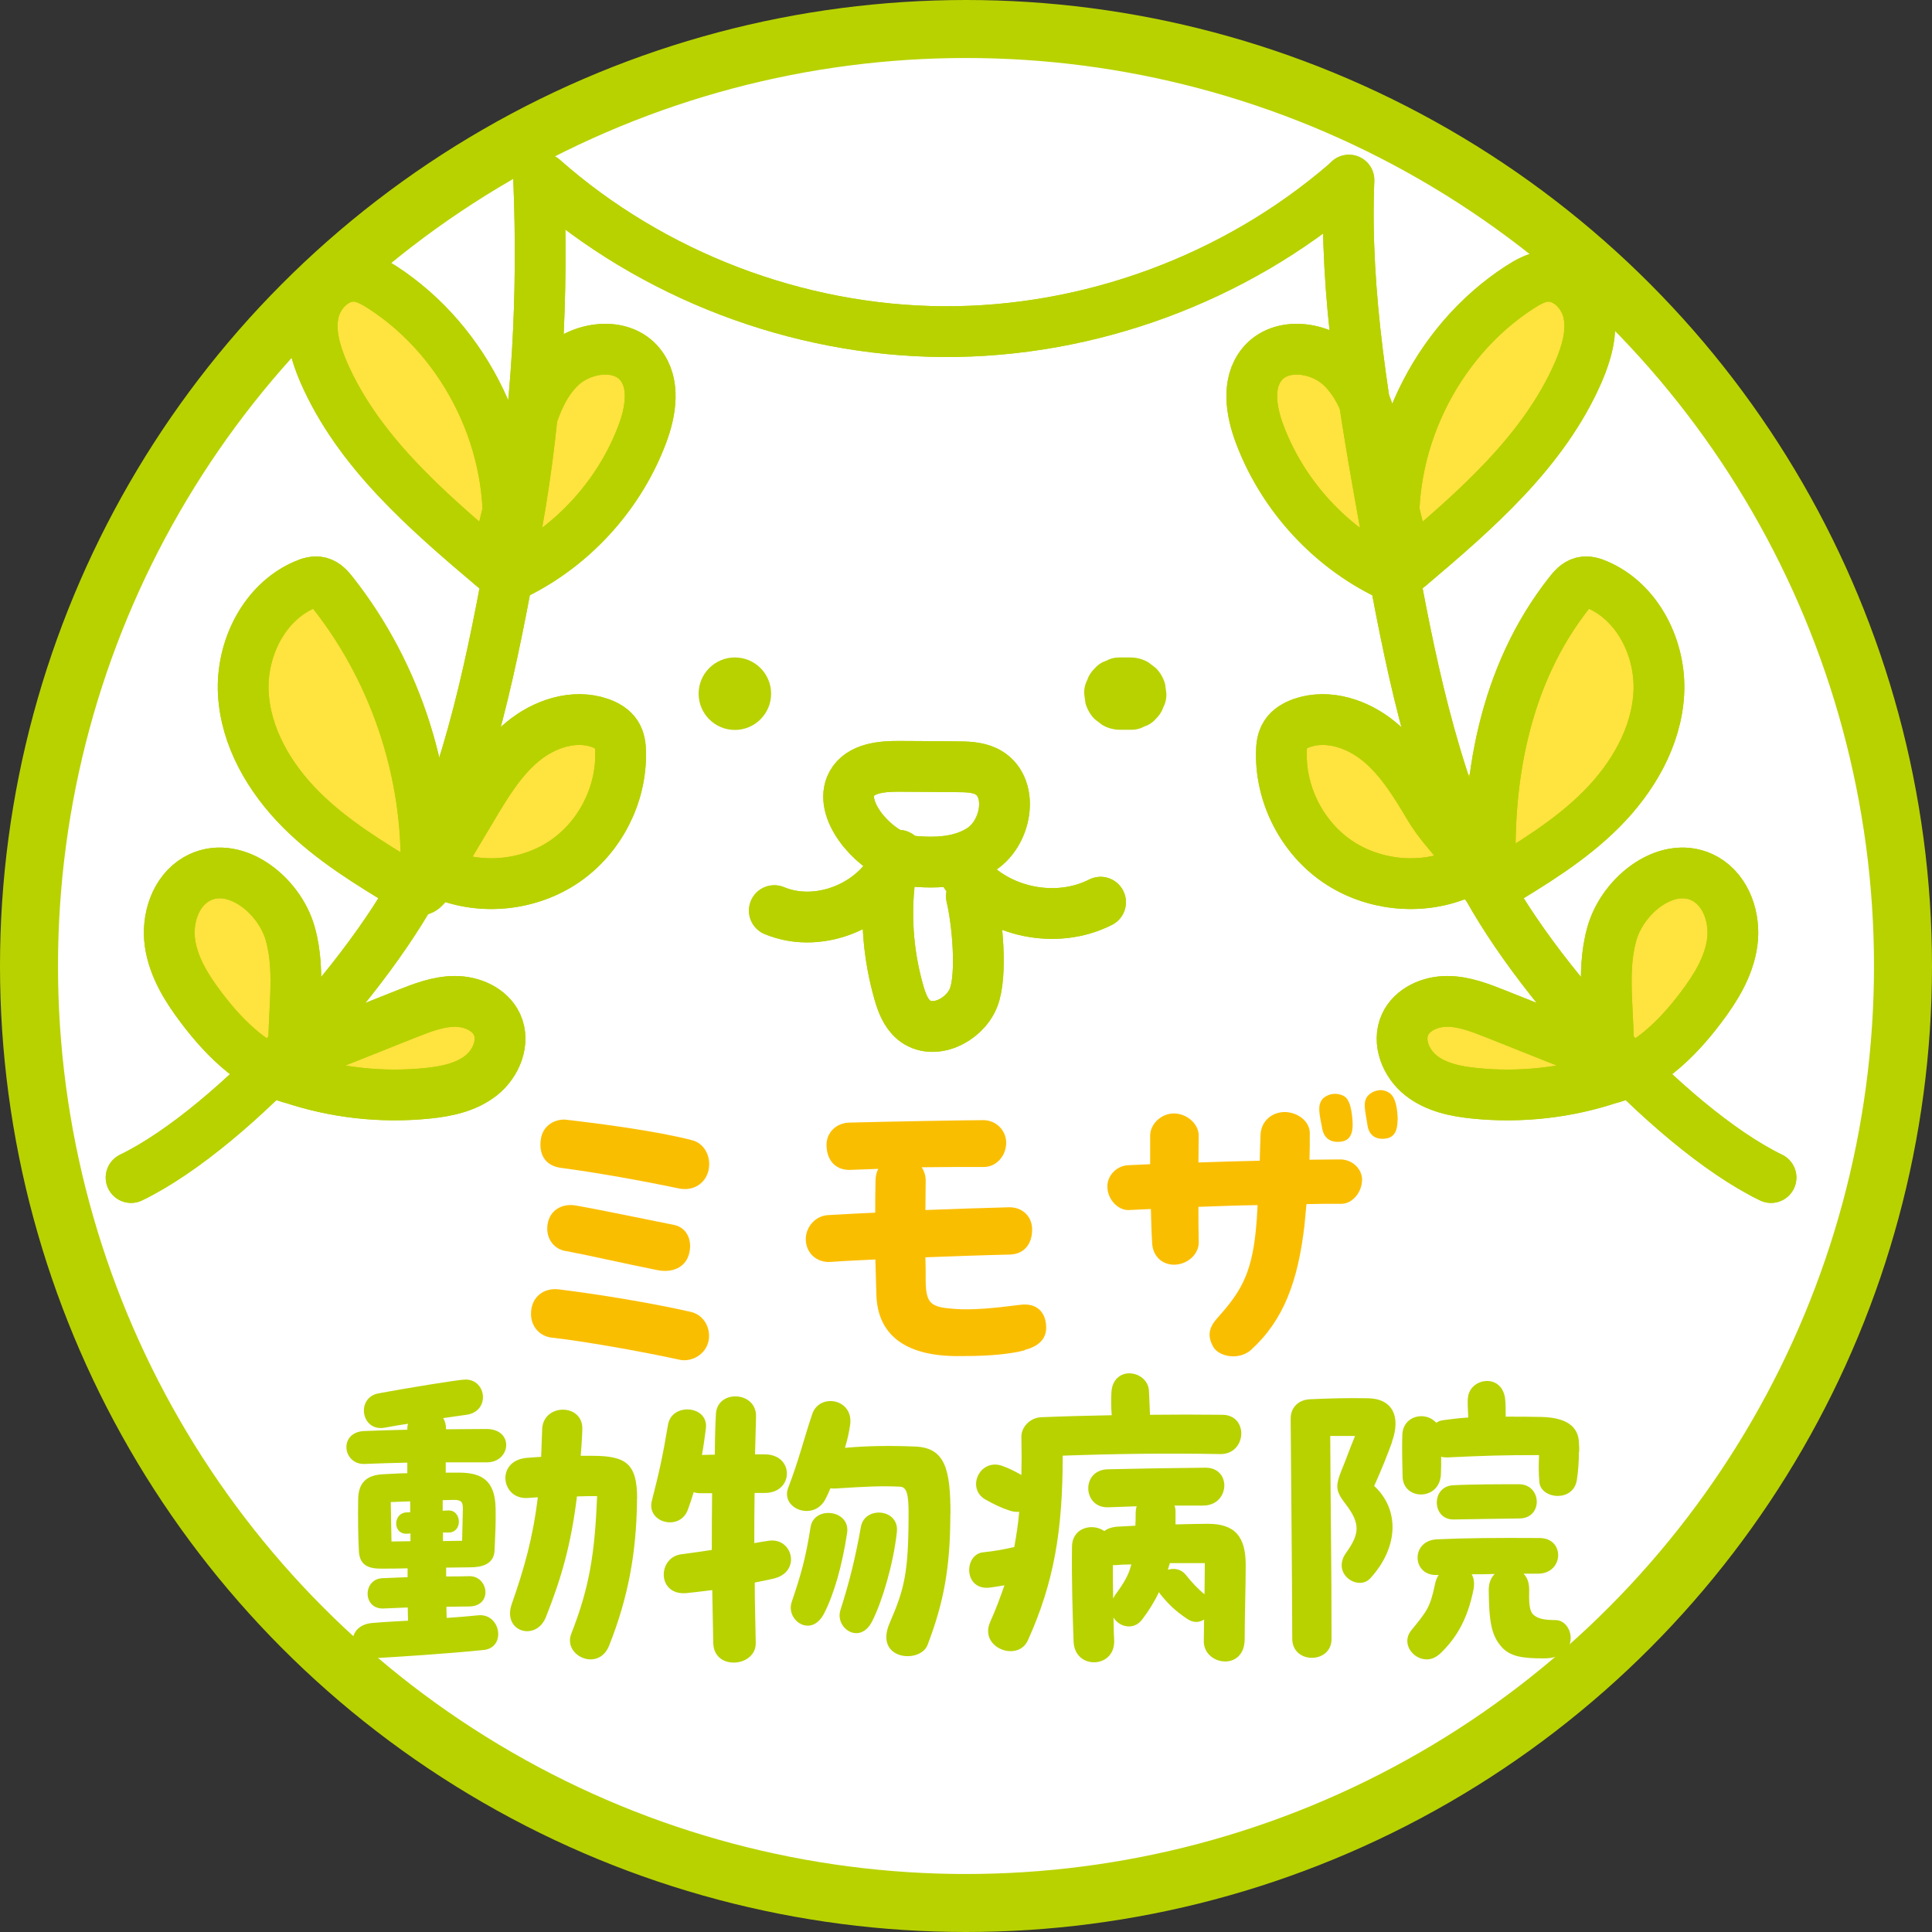
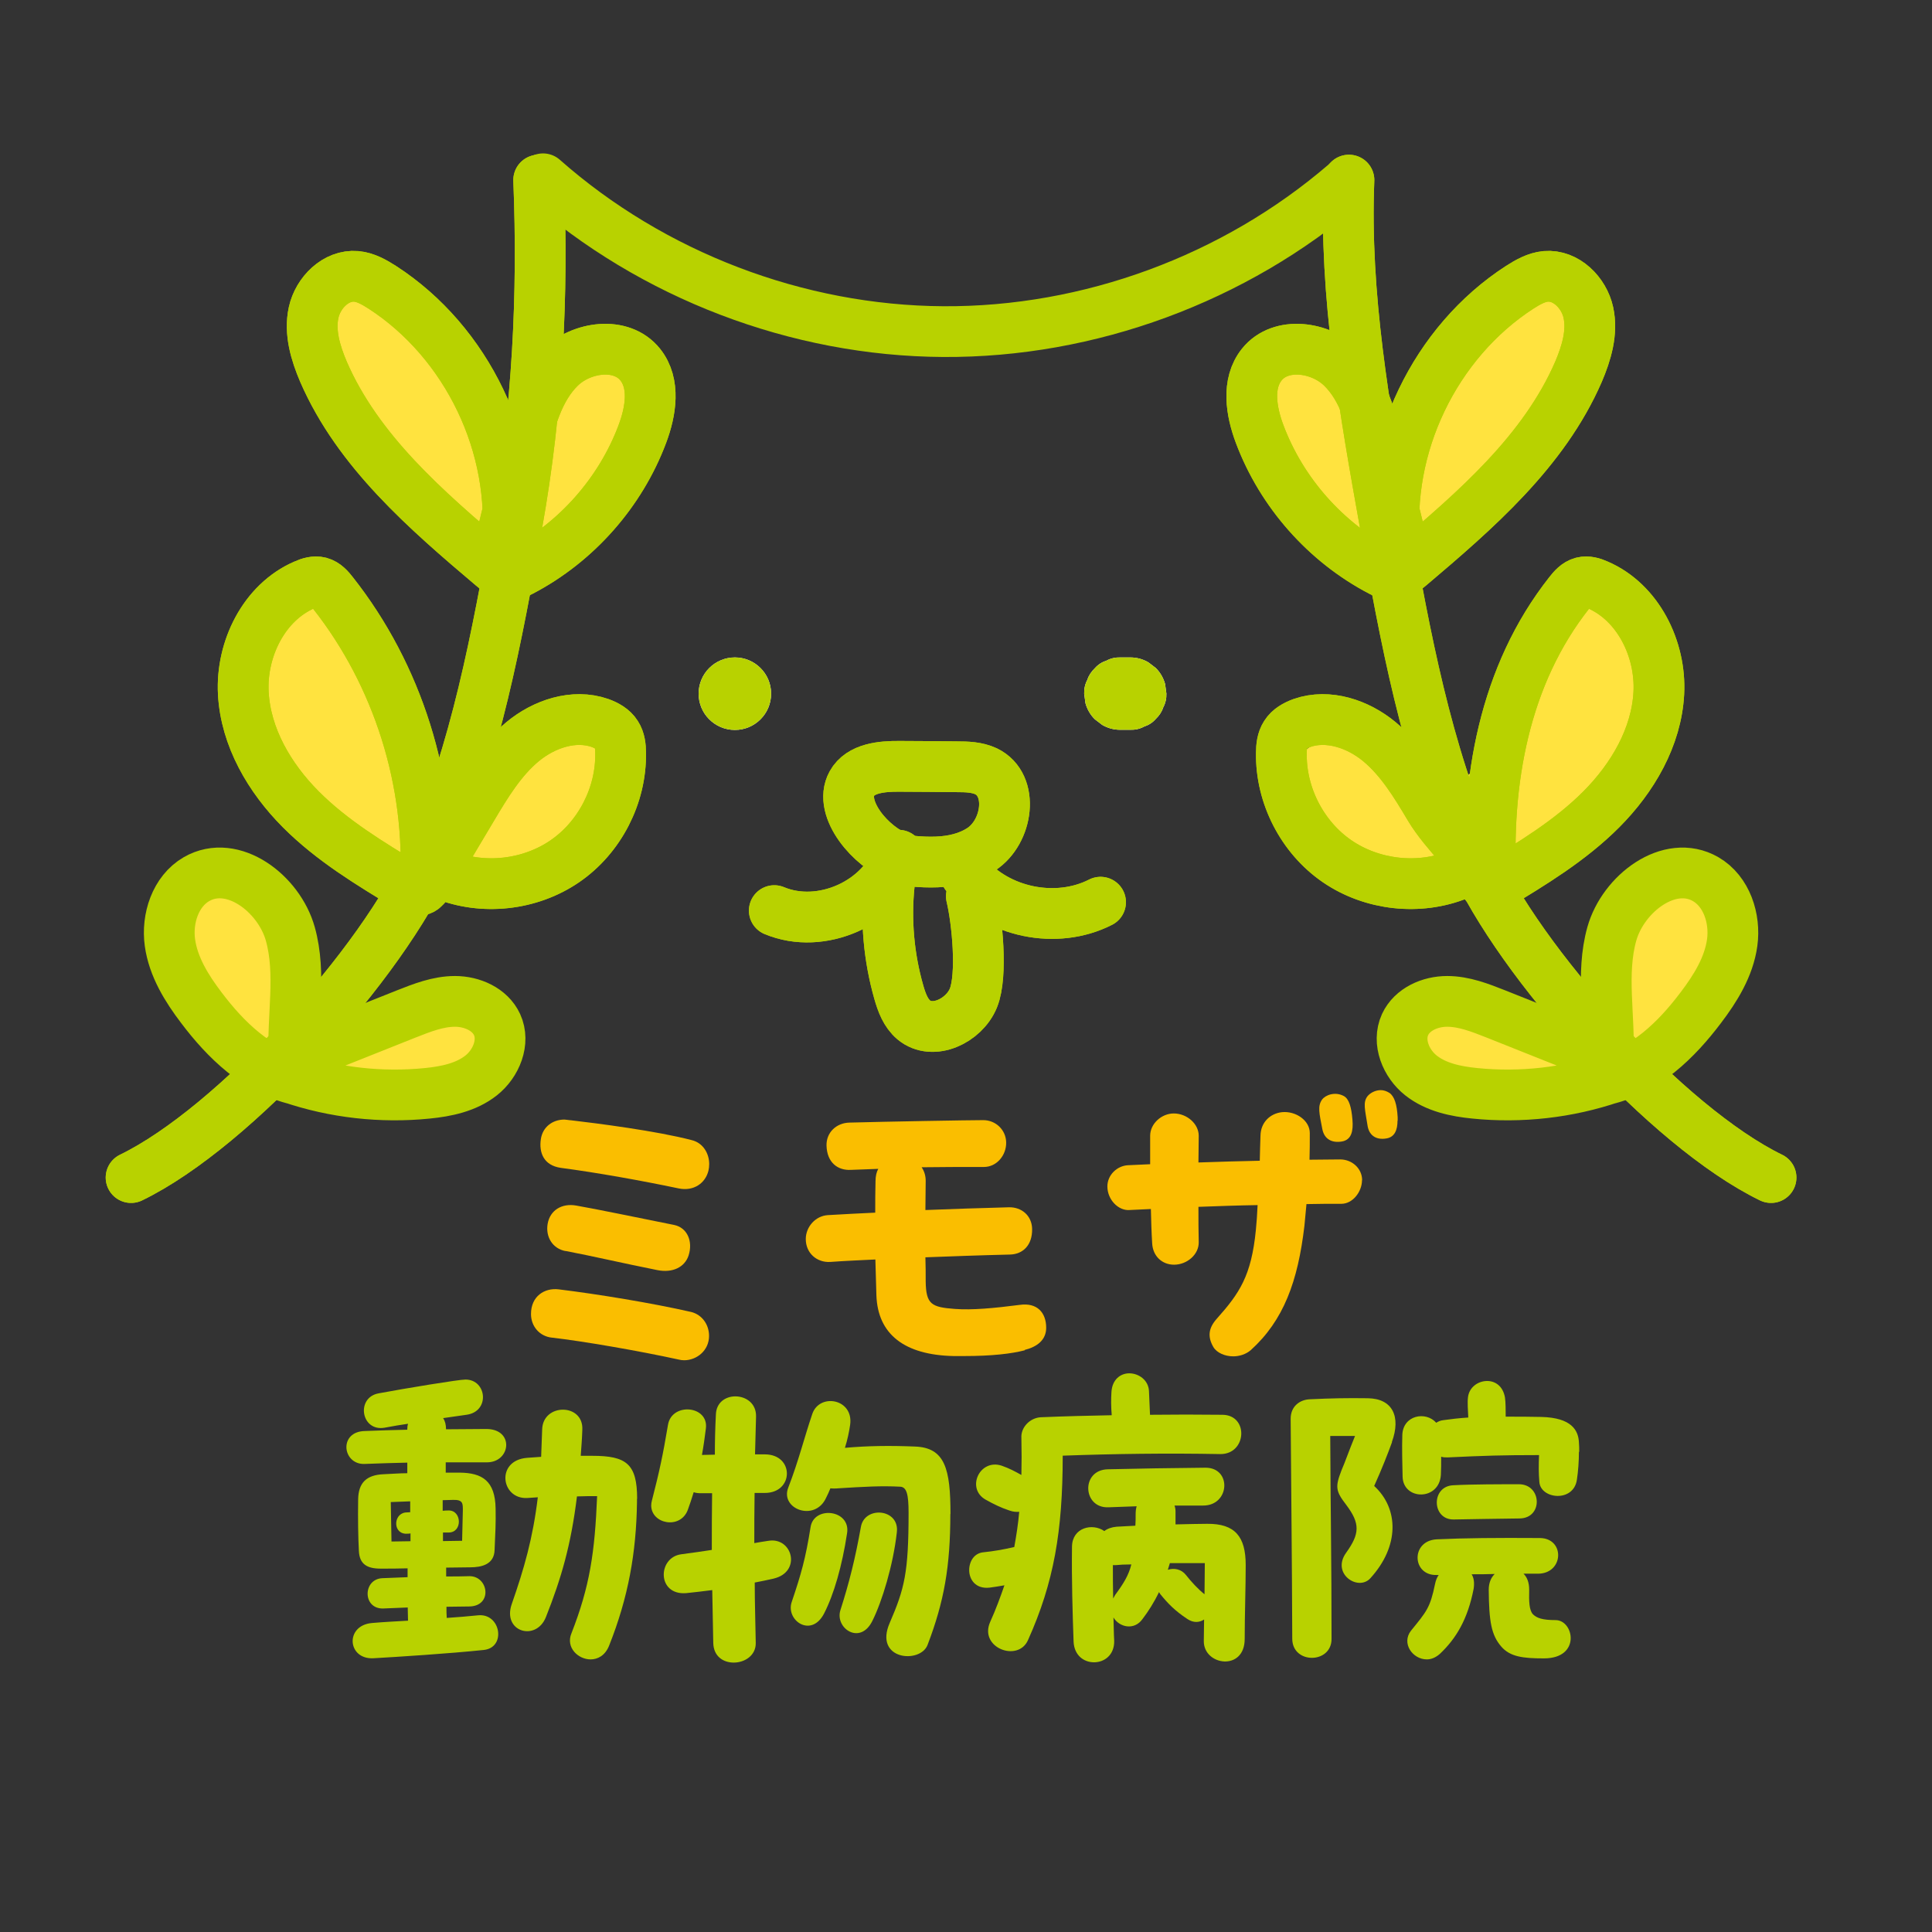
<svg xmlns="http://www.w3.org/2000/svg" id="_レイヤー_2" viewBox="0 0 133.24 133.24">
  <rect x="0" y="0" width="133.24" height="133.24" fill="#333333" stroke="none" />
  <defs>
    <style>.cls-1{fill:#b8d200;}.cls-1,.cls-2,.cls-3,.cls-4{stroke-width:0px;}.cls-2{fill:#ffe33f;}.cls-5{stroke-miterlimit:10;stroke-width:4px;}.cls-5,.cls-6{stroke:#b8d200;}.cls-5,.cls-3{fill:#fff;}.cls-6{fill:none;stroke-linecap:round;stroke-linejoin:round;stroke-width:3.5px;}.cls-3,.cls-4{fill-rule:evenodd;}.cls-4{fill:#fabe00;}</style>
  </defs>
  <g id="_レイヤー_4">
-     <circle class="cls-5" cx="66.62" cy="66.62" r="64.62" />
    <path class="cls-4" d="m38.06,92.25c-.85-.09-1.44-.78-1.44-1.63,0-1.23.94-1.82,1.91-1.7,2.69.33,6.42.94,9.14,1.56.75.19,1.23.87,1.23,1.65,0,1.01-.85,1.68-1.72,1.68-.14,0-.26-.02-.38-.05-2.79-.61-6.63-1.27-8.73-1.51Zm.61-11.71c-1.18-.17-1.51-1.06-1.37-1.98.12-.83.8-1.35,1.63-1.35.09,0,.35.05.45.05,1.79.21,5.88.73,8.33,1.37.78.19,1.2.92,1.2,1.65,0,.17-.02.31-.05.45-.21.87-1.02,1.44-2.05,1.23-2.57-.54-5.64-1.09-8.14-1.42Zm.33,5.74c-.9-.17-1.39-.99-1.23-1.89.17-.94.99-1.42,1.96-1.25,1.39.24,4.23.83,6.77,1.34.9.19,1.3,1.13.99,2.1-.26.8-1.09,1.23-2.17,1.01-2.5-.5-4.34-.94-6.33-1.32Z" />
    <path class="cls-4" d="m70.68,93.12c-.92.24-2.27.4-4.2.4h-.71c-3.38-.07-5.24-1.49-5.33-4.2l-.07-2.46c-.99.05-2.03.09-3.12.17-.92.05-1.68-.61-1.68-1.58,0-.83.66-1.6,1.53-1.65,1.16-.07,2.22-.12,3.26-.17,0-.75,0-1.49.02-2.17,0-.35.07-.64.19-.85l-1.89.07c-.9.05-1.65-.5-1.68-1.68-.02-.9.68-1.56,1.58-1.58,2.55-.07,8.26-.17,9.23-.17.85,0,1.56.66,1.58,1.53.02.9-.66,1.7-1.53,1.7-1.6,0-2.95,0-4.3.02.19.28.28.59.28.94,0,.64-.02,1.32-.02,2.01,1.89-.07,3.73-.14,5.76-.19.87-.02,1.58.57,1.6,1.49.02,1.13-.64,1.75-1.53,1.77-2.1.05-3.97.12-5.83.19.02.57.02,1.13.02,1.65.02,1.6.4,1.79,2.01,1.91,1.2.09,2.69-.05,4.48-.28,1.2-.17,1.82.54,1.82,1.58,0,.85-.64,1.32-1.49,1.53Z" />
    <path class="cls-4" d="m93.93,81.39c0,.8-.64,1.63-1.42,1.63-.83,0-1.61,0-2.41.02l-.14,1.49c-.45,3.85-1.44,6.54-3.71,8.59-.33.28-.78.42-1.2.42-.57,0-1.13-.24-1.37-.64-.42-.73-.33-1.32.24-1.96,1.56-1.75,2.38-2.95,2.69-6.11.05-.5.09-1.06.12-1.72-1.37.02-2.71.07-4.08.12,0,.9,0,1.68.02,2.43.02.85-.8,1.56-1.7,1.56-.83,0-1.46-.59-1.51-1.46-.05-.78-.07-1.58-.09-2.38l-1.49.07c-.75.05-1.51-.71-1.51-1.63,0-.78.66-1.42,1.42-1.46l1.53-.07v-1.96c0-.83.78-1.54,1.63-1.54.9,0,1.72.71,1.72,1.54,0,.66-.02,1.27-.02,1.84,1.42-.05,2.81-.09,4.23-.12.02-.57.02-1.13.05-1.75.02-.87.64-1.51,1.49-1.6.94-.09,1.91.57,1.91,1.44,0,.61,0,1.23-.02,1.84.68,0,1.39-.02,2.12-.02.8,0,1.51.61,1.51,1.44Zm-2.74-3.54c-.21-1.09-.33-1.56-.02-2.01.24-.33.9-.57,1.49-.26.38.19.54.78.61,1.63.07.8-.07,1.39-.71,1.51-.66.12-1.23-.12-1.37-.87Zm5.19-.57c0,.64-.19,1.13-.75,1.23-.78.14-1.23-.26-1.32-.9-.17-1.09-.33-1.58,0-2.01.17-.21.52-.42.92-.42.19,0,.4.07.59.19.35.24.52.8.57,1.68v.24Z" />
    <path class="cls-1" d="m30.74,100.85v.71h.98c1.52.02,2.43.55,2.46,2.48.02,1-.02,1.71-.07,2.84-.02,1.02-.91,1.21-1.68,1.21-.52,0-1.09.02-1.66.02v.61c.55,0,1.09,0,1.61-.02,1.32,0,1.61,2.07-.02,2.09-.52,0-1.05.02-1.57.02,0,.27,0,.55.02.77.75-.05,1.48-.11,2.16-.18,1.57-.16,1.96,2.23.39,2.39-2.39.25-6,.48-7.59.57-1.82.11-2-2.27-.11-2.43.8-.07,1.61-.11,2.48-.16,0-.27-.02-.57-.02-.91l-1.71.07c-1.41.02-1.39-2.02-.05-2.09l1.75-.07v-.61c-.64.02-1.27.02-1.86.02-.93,0-1.46-.3-1.5-1.23-.05-.96-.07-2.16-.05-3.55.02-1.14.57-1.68,1.75-1.73.55-.02,1.09-.07,1.64-.07v-.73c-.95.02-1.91.05-2.93.09-.8.04-1.27-.57-1.27-1.16,0-.55.39-1.09,1.27-1.11,1-.04,1.98-.07,2.93-.09v-.07c0-.14.02-.25.05-.34-.5.07-1.02.16-1.61.27-1.64.29-2-2.09-.41-2.37,1.82-.34,5.52-.95,5.98-.95,1.48,0,1.71,2.21.07,2.43l-1.61.23c.14.21.2.46.2.77.93,0,1.84-.02,2.75-.02,1.98-.02,1.73,2.3.07,2.3h-2.82Zm-3.75,5.46l1.32-.02v-.54c-.07.02-.14.02-.2.02-1.02.09-1.02-1.34-.16-1.46.09,0,.2-.02.34-.02v-.75l-1.34.05.05,2.73Zm4.25-2.87l-.71.02v.73c.16-.02.3-.02.39-.02.93-.04,1,1.52.02,1.52h-.39v.59l1.32-.02.05-2.09c0-.48.02-.75-.68-.73Zm12.69-.07v.23c-.05,3.46-.59,6.55-1.93,9.91-.27.66-.77.93-1.27.93-.86,0-1.73-.82-1.32-1.8,1.27-3.25,1.61-5.57,1.77-9.46-.45,0-.91,0-1.39.02-.41,3.34-1.07,5.62-2.14,8.32-.68,1.71-3.02,1.02-2.36-.89.86-2.46,1.46-4.55,1.8-7.37l-.73.05c-1.82.09-2.18-2.59-.02-2.77l.98-.07.07-1.89c.05-1.82,2.86-1.82,2.77.02-.02.64-.07,1.23-.11,1.8h.8c2.34,0,3.09.55,3.09,2.96Z" />
    <path class="cls-1" d="m53.35,108.87c-.39.09-.84.18-1.3.27,0,1.43.05,2.82.07,4.16.02.86-.75,1.36-1.52,1.36-.7,0-1.39-.41-1.41-1.36l-.07-3.64c-.68.09-1.32.16-1.8.21-2.02.16-1.98-2.46-.34-2.68.84-.11,1.52-.21,2.11-.3,0-1.27,0-2.57.02-3.91h-.77c-.18,0-.36-.02-.5-.07-.14.45-.27.86-.41,1.23-.52,1.36-2.52.96-2.52-.32,0-.11.02-.23.05-.34.52-2.02.75-3.09,1.11-5.23.27-1.55,2.82-1.32,2.61.27-.07.57-.16,1.21-.27,1.82.3,0,.59-.02.89-.02,0-.89.02-1.8.07-2.75.02-.86.68-1.27,1.34-1.27.73,0,1.46.48,1.43,1.41l-.07,2.59h.7c2.02.02,1.98,2.66-.02,2.66h-.71c-.02,1.21-.02,2.34-.02,3.46.3-.05.61-.11.98-.16,1.66-.27,2.3,2.16.34,2.61Zm12.19-4.46c0,3.62-.43,6.05-1.57,9.03-.5,1.32-3.73,1.05-2.61-1.52,1.02-2.36,1.3-3.46,1.3-7.59,0-1.3-.14-1.77-.57-1.8-1.32-.07-2.48,0-4.25.11-.18.02-.48.02-.57,0-.09.23-.2.46-.3.66-.77,1.68-3.18.77-2.61-.7.73-1.89,1.09-3.41,1.66-5.09.5-1.46,2.86-1.05,2.61.75-.07.48-.18,1.02-.36,1.59,1.57-.14,3.09-.16,4.82-.09,2.09.07,2.46,1.55,2.46,4.66Zm-7.12,1.32c-.34,2.25-.91,4.23-1.59,5.55-.89,1.71-2.66.46-2.23-.8.64-1.89.96-3,1.3-5.16.23-1.5,2.77-1.21,2.52.41Zm3.43-.05c-.25,2.25-1.02,4.77-1.68,6.09-.84,1.73-2.61.52-2.21-.73.61-1.91,1.02-3.55,1.41-5.73.25-1.48,2.68-1.27,2.48.36Z" />
    <path class="cls-1" d="m73.29,100.39c0,5.21-.61,8.75-2.39,12.71-.68,1.57-3.41.54-2.61-1.25.39-.86.7-1.71.98-2.52-.36.07-.68.11-1.02.16-.96.11-1.41-.55-1.41-1.21,0-.59.34-1.18,1-1.23.68-.07,1.32-.18,2.11-.36.14-.79.27-1.59.34-2.43-.2.02-.43,0-.68-.09-.55-.18-1.07-.43-1.64-.75-1.36-.77-.41-2.84,1.11-2.34.52.18.91.39,1.36.64.02-.8.02-1.64,0-2.55-.05-.73.59-1.39,1.34-1.43,1.66-.07,3.27-.11,4.89-.14-.05-.59-.05-1.09-.02-1.59.05-.89.64-1.3,1.23-1.3.66,0,1.34.48,1.36,1.25l.07,1.61c1.66-.02,3.32-.02,5,0,1.82.02,1.68,2.73-.16,2.71-3.64-.07-7.28-.02-10.87.11Zm12.62,7.55c0,1.48-.07,3.48-.07,5.09,0,2.25-2.84,1.84-2.82.14,0-.52.02-1,.02-1.48-.32.21-.73.25-1.16-.04-.86-.57-1.34-1.07-1.86-1.71l-.09-.14c-.34.71-.73,1.32-1.14,1.86-.57.8-1.59.57-2-.11.02.57.02,1.11.05,1.61.02.98-.68,1.48-1.39,1.48s-1.36-.48-1.41-1.41c-.07-2-.14-4.25-.11-6.57.02-1.32,1.41-1.64,2.23-1.07.2-.16.5-.27.84-.3l1.3-.07c.02-.25.02-.5.02-.79,0-.21.02-.39.07-.55l-1.93.07c-1.8.09-1.93-2.57-.07-2.62,3.11-.07,3.41-.07,6.75-.11,1.82,0,1.68,2.61-.16,2.61h-1.98c.05.14.07.27.07.41v.89c.86-.02,1.66-.04,2.18-.04,1.93-.02,2.66.89,2.66,2.84Zm-7.89-.05c-.43,0-.82.02-1.09.05h-.18c0,.75,0,1.55.02,2.3l.14-.25c.59-.8.93-1.36,1.11-2.09Zm5.05,2.05c0-.68.02-1.36.02-2.14h-2.41l-.14.46c.43-.14.93-.05,1.25.36.36.46.84.98,1.27,1.32Z" />
    <path class="cls-1" d="m96,99.46c-.3.82-.68,1.8-1.23,3.02,1.71,1.57,1.75,4.16-.27,6.37-.84.91-2.71-.32-1.66-1.77.93-1.3.98-2,0-3.3-.73-.95-.77-1.23-.32-2.39.23-.52.52-1.36.93-2.36h-1.71c.02,5.05.09,8.59.09,14,0,1.73-2.71,1.75-2.71-.02-.02-5.59-.07-9.64-.11-15.17,0-.86.64-1.32,1.34-1.34,1.5-.07,2.52-.09,3.98-.07,1.71.02,2.3,1.27,1.66,3.02Zm12.89.66c0,.66-.05,1.34-.14,1.93-.23,1.59-2.52,1.34-2.59.14-.05-.59-.05-1.14-.02-1.84-2.55,0-3.75.04-6.3.16-.16,0-.32,0-.45-.05,0,.46,0,.91-.02,1.25-.11,1.8-2.59,1.77-2.64.14-.02-.84-.05-2-.02-2.89.05-1.36,1.61-1.66,2.34-.84.14-.09.3-.16.5-.18.5-.07,1.07-.14,1.71-.18-.02-.46-.07-1.05-.02-1.41.09-.7.71-1.11,1.32-1.11.55,0,1.09.34,1.23,1.14.05.32.05.93.05,1.32.86,0,1.73,0,2.46.02,2.09.05,2.55.93,2.59,1.75.02.23.02.43.02.66Zm-2.43,14.25c-1.43,0-2.32-.11-2.93-.82-.68-.79-.84-1.71-.86-3.91,0-.48.16-.84.41-1.09-.55.02-1.07.02-1.59.02.16.25.2.59.14,1-.41,2.11-1.21,3.43-2.32,4.48-.3.27-.61.39-.91.39-.98,0-1.77-1.11-1.09-1.98,1.07-1.32,1.32-1.57,1.66-3.23.05-.25.14-.46.25-.61h-.14c-1.71.05-1.8-2.36,0-2.46,1.91-.09,4.09-.11,7.12-.09,1.73.02,1.66,2.43-.11,2.46h-1.02c.25.25.39.61.39,1.11-.02.82,0,1.39.25,1.68.27.27.66.41,1.57.41,1.27,0,1.77,2.64-.8,2.64Zm-6.23-11.94c1.25-.07,3.36-.07,4.52-.07,1.59,0,1.68,2.34.05,2.36-1.39.02-3.71.05-4.52.07-1.55.05-1.61-2.3-.05-2.36Z" />
    <path class="cls-2" d="m34.36,31.7c-.19-.24-.19-.24,0,.01-.07-.09-.14-.19-.21-.29-.17-.23-.33-.46-.5-.7-.29-.42-.57-.85-.85-1.28-.63-.98-1.24-1.98-1.84-2.98-1.24-2.03-2.49-4.03-3.98-5.88-.68-.85-2.1-.95-3-.57-1.08.45-1.58,1.39-1.69,2.51-.22,2.12.6,4.45,1.45,6.35s2.6,3.71,4.2,5.11c2.03,1.78,4.43,3.16,7.17,3.39,2.34.19,4.7-1.02,6.33-2.62,2-1.97,3.11-4.78,2.44-7.57-.5-2.1-3.13-2.55-4.6-1.21-1.34,1.22-2.01,3.13-2.55,4.8-.48,1.47-.83,2.98-1.14,4.49-.29,1.4.41,3.04,1.92,3.38,1.37.31,3.07-.41,3.38-1.92.28-1.37.6-2.74,1.01-4.08.12-.38.24-.75.37-1.12.07-.19.15-.39.22-.58-.11.3-.16.34,0,.02.14-.3.3-.59.46-.87.32-.55-.02.1-.07.05-.01-.01.27-.28.28-.29l-4.6-1.21c.06.3.07.25,0-.16.01.13.02.25.02.38,0,.13,0,.26-.02.38l.04-.35c.07.08-.18.66-.21.76-.17.56.24-.37-.05.08-.15.23-.29.47-.43.71.35-.54.02-.02-.1.1-.19.21-.4.4-.61.59-.43.42.36-.2-.11.09-.24.14-.48.28-.72.43-.51.31.43-.1-.1.04-.14.04-.64.28-.77.2.41-.05.46-.06.15-.03h-.19c-.13,0-.26,0-.39-.01.37.05.39.05.05-.02-.24-.07-.48-.12-.72-.19-.16-.05-.31-.1-.46-.16.28.12.27.12-.02-.02-.26-.13-.51-.26-.76-.41s-.49-.32-.73-.47c-.26-.19-.27-.2-.05-.02-.1-.08-.2-.16-.29-.24-.46-.38-.89-.79-1.31-1.21s-.82-.87-1.21-1.32c-.19-.22-.38-.45-.57-.68-.49-.58.27.54-.05-.09-.1-.19-.22-.37-.31-.57-.06-.12-.12-.24-.17-.37.12.3.15.36.07.17-.17-.5-.35-.98-.49-1.49-.07-.25-.13-.5-.19-.76-.02-.08-.18-.92-.1-.46s-.02-.3-.02-.39c0-.22,0-.43.02-.64l-4.69,1.94c.19.24.19.24,0-.01.07.09.14.19.21.29.17.23.33.46.5.7.29.42.57.85.85,1.28.63.98,1.24,1.98,1.84,2.98,1.24,2.03,2.49,4.03,3.98,5.88.9,1.13,2.96,1.01,3.89,0,1.1-1.2.96-2.68,0-3.89h0Z" />
    <path class="cls-2" d="m30.37,56.29c-1.16-1.21-2.51-2.19-3.8-3.25-.64-.53-1.27-1.07-1.84-1.68-.11-.12-.23-.24-.33-.37.23.31.26.33.08.08-.12-.22-.25-.43-.37-.65-.05-.1-.1-.2-.15-.3.12.31.12.31,0,.01-.11-.31-.22-.61-.31-.92s-.17-.64-.24-.97c-.03-.16-.06-.33-.09-.49.04.32.04.32,0,0-.05-.63-.07-1.26,0-1.89-.07.73.08-.17.1-.31.1-.29.08-.26-.07.11.05-.11.11-.22.18-.33h-4.75c.22.43.42.87.62,1.31-.18-.4.09.21.13.33.12.3.24.61.36.91.45,1.17.88,2.35,1.33,3.52.89,2.3,1.89,4.65,3.37,6.64,1.77,2.37,4.43,4.3,7.54,3.98,2.56-.27,4.1-1.85,5.52-3.84.31-.43.6-.86.9-1.29.14-.2.28-.39.42-.58-.3.44-.06.07.11-.13.14-.16.29-.31.43-.46.06-.06.14-.11.19-.17.22-.26-.43.33-.17.15.45-.33-.41.09-.05.01.04,0-.67.05-.38.05s-.75-.16-.22-.03l-1.92-3.38c.27-.67-.13.24-.19.36-.15.29-.32.58-.49.85s-.37.58-.58.85c.31-.4-.34.37-.41.44-.23.25-.48.48-.74.7.43-.37-.33.19-.42.25-.28.14-.27.14.05,0-.13.05-.27.09-.41.12.59-.2.01-.02-.3-.05-1.05-.12-2.15.79-2.51,1.69-.43,1.07-.19,2.15.57,3,1.47,1.66,4.06,1.76,5.89.67s2.6-3.13,3.01-5.11c.25-1.2-.17-2.46-1.26-3.11-.97-.57-2.58-.51-3.33.43-.24.3-.49.6-.78.87-.06.05-.65.53-.34.31-.24.17-.49.32-.74.46-.17.09-.34.18-.52.26.21-.1.15-.09-.16.03l3.11,4.04c.19-.39.37-.78.59-1.15s.22-.38.46-.63c-.05.05.25,0,.03-.02-.19.08-.15.08.11,0l-.27.05c.22-.13.26.11-.06-.01-.25-.1-.49-.24-.64-.48.79,1.26,2.45,1.75,3.76.99s1.78-2.5.99-3.76c-1.17-1.88-3.47-2.67-5.58-2s-3.26,2.39-4.15,4.23c-.49,1.01-.51,2.14.22,3.05.65.82,1.84,1.34,2.89.99,1.93-.65,3.69-1.74,4.97-3.34l-4.6-2.68c-.09.42-.18.85-.3,1.26-.04.12-.23.6-.08.28-.04.09-.26.61-.25.43,0-.03.38-.36.14-.14-.17.1-.13.09.13-.04l-.22.06c.22-.02.35-.03.57.01-.33-.11-.29-.06.12.13.37.26.43.26.18.02l-1.94,4.69c4.23.48,7.42-4.17,8.79-7.55.55-1.36-.61-3.05-1.92-3.38-2.96-.74-4.94,1.42-6.48,3.6-.32.46-.63.92-.96,1.38-.08.11-.16.22-.24.33.22-.29.24-.31.06-.08-.17.19-.33.39-.51.58-.13.13-.27.24-.4.37.54-.51.08-.08-.14.02.34-.15.34-.17,0-.06.29-.03.26-.03-.07,0-.33-.02-.36-.01-.08.03-.18-.03-.36-.08-.53-.13-.31-.11-.35-.12-.12-.02-.17-.08-.33-.17-.49-.26-.16-.1-.31-.2-.46-.31.21.15.17.1-.1-.12-.53-.58-.66-.69-1.09-1.36s-.83-1.42-1.2-2.15c-.14-.28-.28-.56-.41-.85-.07-.15-.14-.31-.21-.46.11.26.1.23-.03-.08-1.11-2.76-2-5.63-3.36-8.29-.95-1.86-3.76-1.72-4.75,0-1.69,2.93-1.07,6.85.2,9.81,1.5,3.52,4.95,5.19,7.5,7.83,1.03,1.07,2.85,1.04,3.89,0s1.03-2.82,0-3.89h0Z" />
    <path class="cls-2" d="m21.23,68.05c-.26-.22-.51-.45-.73-.71.33.4-.22-.41-.28-.5-.14-.29-.15-.31-.03-.05-.06-.16-.11-.32-.15-.49-.06-.32-.07-.33-.04-.02-.02-.17-.03-.34-.03-.51-.09-2.81-3.61-3.63-5.12-1.39-.35.52-.71,1.04-1.06,1.57l3.11-1.26c.26.06.49.18.69.36-.19-.21-.16-.17.09.12-.07-.11-.13-.23-.19-.35.13.34.15.37.04.08-.05-.18-.27-.62-.2-.8.05.41.06.46.04.16.01-.31-.01-.23-.06.24h-5.3c.75,4.25,3.65,8.17,7.48,10.15,1.89.97,3.84,1.57,5.95,1.8,2.24.24,4.5-.1,6.7-.5,1.42-.26,2.35-2.06,1.92-3.38-.49-1.52-1.86-2.2-3.38-1.92-.49.09-.98.18-1.48.24.5-.07-.35.03-.37.04-.17.02-.35.03-.52.05-.84.06-1.69.08-2.53,0-.3-.03-.44-.05-.05,0-.18-.03-.37-.06-.55-.09-.36-.07-.72-.16-1.08-.26-.4-.12-.79-.26-1.18-.41.24.09.25.11,0,0-.22-.1-.44-.21-.66-.32-.37-.19-.73-.4-1.07-.62-.05-.03-.6-.41-.33-.22s-.25-.21-.3-.25c-.31-.27-.61-.56-.9-.86-.14-.15-.28-.31-.41-.46-.13-.15-.33-.44-.11-.13-.24-.34-.47-.68-.68-1.04-.13-.21-.24-.43-.36-.65-.03-.06-.31-.66-.17-.35s-.14-.37-.13-.36c-.07-.19-.13-.39-.19-.59-.13-.44-.23-.88-.3-1.33-.2-1.13-1.53-2.07-2.65-2.02s-2.48.81-2.65,2.02c-.41,2.81.68,5.81,3.44,6.93,1.17.47,2.48-.33,3.11-1.26.35-.52.71-1.04,1.06-1.57l-5.12-1.39c.07,2.34,1.04,4.65,2.86,6.17,1.1.93,2.83,1.16,3.89,0,.94-1.02,1.18-2.9,0-3.89h0Z" />
    <path class="cls-2" d="m94.13,33.77c-.17-.17-.56-.67-.23-.19-.18-.27-.36-.53-.51-.81-.07-.13-.13-.27-.2-.39-.18-.34.13.41.01.03-.1-.33-.23-.65-.32-.98-.08-.3-.14-.6-.2-.9s-.01-.19,0,.05c0-.15-.03-.3-.04-.45-.02-.33-.03-.65-.01-.98,0-.14.03-.28.03-.42,0-.38-.11.66,0,.04l-3.38,1.92c.2.06.18.05-.07-.04-.21-.06-.39-.17-.53-.34l.1.1c.19.21.14.14-.14-.2.05-.02.39.75.4.74-.02,0-.23-.58,0,.02.07.18.13.35.2.53.17.46.36.9.55,1.35.84,1.96,2.6,3.42,4.82,3.42s4.3-1.32,5.9-2.83,3.17-3.4,4.72-5.09l-4.6-2.68c-.22,1.03-.52,2.05-.89,3.03-.04.1-.33.79-.12.32-.09.2-.18.4-.28.6-.23.48-.48.94-.74,1.4-.24.42-.5.83-.77,1.23-.15.22-.3.43-.46.65-.5.69.33-.38-.22.28-.68.81-1.4,1.57-2.19,2.28l4.32,3.33c1.48-2.27,2.95-4.55,4.43-6.82.72-1.11,1.45-2.23,2.17-3.34.3-.46.55-.92.68-1.46.08-.34.09-.69.14-1.04-.06.46-.08.55-.03.27.07-.3,0-.17-.2.4l-.99.99-2.86-.4-.3-.38c.2.31-.15-.26-.12-.29-.02.02.08.35.09.37.1.26,0-.52-.04-.24,0,.09-.01.24,0,.33.05.3.12-.54.05-.26-.04.16-.17.35.03,0,.05-.08.53-.89.21-.45.11-.16.32-.24.04-.05-.12.08-.23.17-.35.25-.35.26-.72.52-1.02.83-.77.8-1.23,1.83-1.21,2.95s.68,2.09,1.69,2.51c.94.4,2.31.27,3-.57,1.07-1.29,1.91-2.72,2.62-4.23s1.4-3.07,1.65-4.7l-5.03.66c-.18-.5-.23-.62-.16-.34-.05-.52-.08-.62-.07-.32,0,.43.14-.68,0,.1-.08.43-.19.86-.28,1.29-.27,1.31-.41,2.64.28,3.86l.43-3.33c-2.69,2.74-4.88,5.92-7.57,8.66-1.01,1.03-1.1,2.88,0,3.89s2.81,1.1,3.89,0c2.69-2.74,4.88-5.92,7.57-8.66.87-.88,1.03-2.26.43-3.33.18.5.23.62.16.34.05.52.08.62.07.32,0-.43-.14.68,0-.1.08-.43.19-.86.28-1.29.27-1.31.41-2.64-.28-3.86-.54-.96-1.68-1.46-2.74-1.31-.97.13-2.13.91-2.29,1.97-.09.62-.26,1.22-.47,1.81-.11.32-.23.63-.35.94-.09.23-.2.45-.04.09-.08.18-.16.36-.24.54-.31.66-.64,1.31-1.01,1.95-.17.3-.36.6-.55.88-.07.1-.15.21-.22.31-.35.52.38-.46.01-.02l4.69,1.94c-.02.24-.09.47-.21.68-.23.27-.27.34-.12.19.07-.07.15-.14.23-.2-.28.21-.29.23-.04.05.45-.31.92-.63,1.31-1.03.85-.87,1.16-2.2,1.08-3.37s-.38-2.41-1.25-3.27c-1.29-1.29-3.46-1.21-4.58.25-.35.45-.53.93-.61,1.49-.03.2-.24,1.51-.06.47-.07.43.08-.03.05-.12.07.17-1.02,1.58-1.13,1.74-.38.58-.75,1.16-1.13,1.74-1.51,2.32-3.01,4.64-4.52,6.96-.75,1.15-.32,2.75.71,3.55,1.11.86,2.58.71,3.61-.22,3.54-3.2,6.06-7.55,7.08-12.21.25-1.15-.15-2.52-1.26-3.11-1.05-.56-2.49-.49-3.33.43-1.43,1.55-2.83,3.14-4.29,4.66-.29.3-.59.58-.9.85-.59.51.4-.24-.25.19-.14.09-.28.18-.42.27-.21.12-.42.24-.64.34.23-.1.26-.12,0-.03-.71.23.57-.1-.13.04-.48.1.28.07,0,0-.32-.08.51.31-.03-.04l.26.19c-.14-.16-.14-.14.02.05.25.41-.19-.37-.25-.5-.2-.39-.14-.02.03.08-.08-.04-.14-.36-.17-.44-.11-.29-.22-.59-.33-.88-.68-1.72-1.59-3.31-3.5-3.86-1.35-.38-3.1.47-3.38,1.92-.68,3.52.19,7.81,2.86,10.36,1.04.99,2.87,1.11,3.89,0s1.11-2.83,0-3.89h0Z" />
    <path class="cls-2" d="m99.82,58.37c-1.6-3.1-3.97-5.95-7.3-7.2-.8-.3-1.76,0-2.4.49-.74.57-.97,1.26-1.08,2.16-.41,3.33,2.45,6.69,5.51,7.6,3.61,1.08,7.09-1.45,9.75-3.54,1.37-1.08,2.65-2.18,3.64-3.64.67-.99,1.05-2.17,1.34-3.32s.52-2.33.88-3.47c.09-.27.18-.53.28-.8-.27.69.07-.08.15-.22.06-.1.13-.21.2-.31-.26.32-.29.37-.1.16.32-.32-.55.29.1-.04l-4.04-1.64c.09.25.17.51.24.77.06.24.16.92.09.3.07.62.09,1.24.06,1.87,0,.15-.02.3-.03.45,0,.06-.06.56-.02.21s-.03.15-.04.21c-.03.15-.06.31-.09.46-.14.65-.32,1.3-.55,1.92-.05.15-.11.29-.17.44.09-.24.12-.25,0-.01-.14.28-.27.56-.42.83s-.3.53-.47.78c-.11.17-.6.76-.23.34-.19.21-.38.44-.58.65-.12.13-.26.24-.38.36-.05.05-.41.34-.12.12.25-.19-.35.22-.48.3-.11.06-.25.11-.35.19-.29.2.59-.22.02,0-1.39.51-2.34,1.87-1.92,3.38s1.94,2.3,3.38,1.92c6.02-1.58,9.8-8.16,8.3-14.16-.36-1.44-1.97-2.31-3.38-1.92s-2.28,1.94-1.92,3.38c.06.24.11.48.16.73-.11-.62,0,.24,0,.37,0,.25,0,.49-.02.74,0,.12-.02.25-.03.37.04-.28.04-.32,0-.12-.11.53-.25,1.03-.42,1.55-.18.54.19-.29-.11.25-.12.22-.23.44-.35.65s-.27.42-.4.63c-.42.63.33-.33-.18.22-.34.36-.68.71-1.06,1.04.41-.35-.13.09-.23.16-.21.14-.42.26-.63.38-.14.08-.29.15-.44.22.24-.1.27-.11.09-.04-.27.1-.55.18-.83.25l1.46,5.3c3.41-1.24,5.56-4.11,6.87-7.39,1.17-2.92,1.59-6.53.52-9.55-.61-1.73-2.38-2.5-4.04-1.64-2.14,1.1-2.98,3.62-3.52,5.79-.23.93-.42,1.87-.69,2.79-.07.25-.16.5-.24.75-.16.51.29-.45,0,0-.16.25-.29.52-.47.77-.06.09-.16.18-.42.46-1.72,1.76-3.92,3.56-6.12,4.08-.34.07-.4.08-.17.03-.15.01-.3,0-.44,0,.49.03.1-.01-.16-.11.56.2-.18-.14-.3-.22-.16-.11-.14-.09.06.06-.13-.11-.25-.22-.37-.34-.05-.05-.5-.65-.21-.22-.07-.1-.52-.98-.3-.43-.09-.22-.15-.45-.2-.68.14.63.05-.19.07-.39l-3.48,2.65c-.53-.2.38.21.49.27.02,0,.68.48.31.19.51.4.97.88,1.39,1.36.38.44.48.58.91,1.25.33.52.64,1.05.92,1.6.68,1.32,2.53,1.71,3.76.99,1.34-.78,1.67-2.44.99-3.76h0Z" />
    <path class="cls-2" d="m102.01,75.08c.58-.3-.34,0,.29-.09.51-.08-.18-.06.14-.01.08.01.83.02.53,0-.34-.03.34.07.41.08.97.21,1.89.57,2.83.87,2.01.63,4.17.34,6.05-.54s3.37-2.6,3.77-4.58c.1-.48.13-.98.17-1.47,0-.12.12-.75,0-.15.02-.08.08-.72.03-.32-.05.34.07-.11.14-.23-.3.52-.02.07.12-.07-.27.2-.32.25-.15.14.18-.1.11-.07-.23.09-.56.16-1.06-.1-1.51-.45v-3.89c-.85,1.1-1.7,2.2-2.56,3.3l4.6,1.21c-.06-.24-.12-.49-.16-.74.1.6,0-.19,0-.27,0-.25,0-.5.02-.75.04-.75-.14.47.05-.26.06-.24.12-.49.19-.73.04-.12.33-.77.09-.28.22-.45.48-.88.78-1.28l-4.32.56c.11.09.22.19.32.3l-.16-.21c.15.27.15.25.02-.07.04.1.07.21.1.32.05.2.04.14,0-.19,0,.11.01.22,0,.33-.01.21,0,.15.03-.19-.03.14-.08.28-.13.42-.49,1.35.55,3.07,1.92,3.38,1.55.35,2.85-.47,3.38-1.92.76-2.07.07-4.62-1.57-6.07-1.43-1.26-3.23-.92-4.32.56-1.79,2.43-2.27,5.65-1.53,8.54.46,1.83,3.3,2.88,4.6,1.21.85-1.1,1.7-2.2,2.56-3.3s1.29-2.89,0-3.89-2.75-1.45-4.35-.77c-1.15.49-2.08,1.34-2.69,2.44-.33.58-.51,1.19-.6,1.84,0,.01-.18,1.75-.18,1.75.03,0,.12-.7-.03,0-.12.54.2-.47-.11.19-.21.46.35-.27-.07.09-.12.11-.6.5-.06.12-.17.12-.35.24-.53.34s-.67.21-.12.07c-.21.05-.41.13-.62.19s-.74.04-.12.04c-.21,0-.42.03-.64.02-.11,0-.21,0-.32-.02-.21-.02-.14,0,.21.03-.27.11-1.11-.33-1.35-.41-2.56-.86-5.17-1.33-7.68-.03-1.28.66-1.76,2.56-.99,3.76.84,1.3,2.39,1.7,3.76.99h0Z" />
    <path class="cls-3" d="m79.71,46.07c-.17-.13-.34-.26-.51-.39-.39-.23-.81-.34-1.26-.34h-.67c-.34-.01-.67.06-.96.22-.31.1-.58.27-.8.52-.24.23-.42.49-.52.8-.16.3-.23.62-.22.96.03.22.06.44.09.66.12.42.33.79.64,1.1.17.13.34.26.51.39.39.23.81.34,1.26.34h.67c.34.01.67-.06.96-.22.31-.1.58-.27.8-.52.24-.23.42-.49.52-.8.16-.3.23-.62.22-.96-.03-.22-.06-.44-.09-.66-.12-.42-.33-.79-.64-1.1Z" />
    <path class="cls-3" d="m53.18,47.84c0-1.38-1.12-2.5-2.5-2.5s-2.5,1.12-2.5,2.5,1.12,2.5,2.5,2.5,2.5-1.12,2.5-2.5Z" />
    <path class="cls-1" d="m79.71,46.07c-.17-.13-.34-.26-.51-.39-.39-.23-.81-.34-1.26-.34h-.67c-.34-.01-.67.06-.96.22-.31.1-.58.27-.8.52-.24.23-.42.49-.52.8-.16.3-.23.62-.22.96.03.22.06.44.09.66.12.42.33.79.64,1.1.17.13.34.26.51.39.39.23.81.34,1.26.34h.67c.34.01.67-.06.96-.22.31-.1.58-.27.8-.52.24-.23.42-.49.52-.8.16-.3.23-.62.22-.96-.03-.22-.06-.44-.09-.66-.12-.42-.33-.79-.64-1.1Z" />
    <path class="cls-1" d="m53.18,47.84c0-1.38-1.12-2.5-2.5-2.5s-2.5,1.12-2.5,2.5,1.12,2.5,2.5,2.5,2.5-1.12,2.5-2.5Z" />
    <path class="cls-6" d="m93.03,12.42c-.32,7.94,1.08,15.84,2.48,23.66,1.4,7.83,2.84,15.74,6.04,23.01,3.2,7.28,13.44,18.65,20.59,22.12" />
    <path class="cls-6" d="m93.03,12.42c-.32,7.94,1.08,15.84,2.48,23.66,1.4,7.83,2.84,15.74,6.04,23.01,3.2,7.28,13.44,18.65,20.59,22.12" />
    <path class="cls-6" d="m96.22,37.75c-.73-6.94,2.73-14.15,8.59-17.94.55-.35,1.14-.69,1.79-.75,1.4-.12,2.64,1.12,2.94,2.49.3,1.37-.13,2.8-.68,4.09-2.38,5.48-7.09,9.55-11.65,13.41-.34.29-.73.6-1.18.6-.28,0-.55-.13-.8-.26-3.81-1.99-6.85-5.43-8.36-9.46-.59-1.57-.9-3.48.15-4.79,1.3-1.62,4.05-1.24,5.53.21s2.04,3.59,2.54,5.61c.56,2.28,1.11,4.55,1.67,6.83" />
    <path class="cls-6" d="m96.22,37.75c-.73-6.94,2.73-14.15,8.59-17.94.55-.35,1.14-.69,1.79-.75,1.4-.12,2.64,1.12,2.94,2.49.3,1.37-.13,2.8-.68,4.09-2.38,5.48-7.09,9.55-11.65,13.41-.34.29-.73.6-1.18.6-.28,0-.55-.13-.8-.26-3.81-1.99-6.85-5.43-8.36-9.46-.59-1.57-.9-3.48.15-4.79,1.3-1.62,4.05-1.24,5.53.21s2.04,3.59,2.54,5.61c.56,2.28,1.11,4.55,1.67,6.83" />
    <path class="cls-6" d="m100.58,60.31c-2.71,1.1-5.95.74-8.36-.91-2.41-1.65-3.9-4.55-3.85-7.47,0-.44.05-.9.29-1.27.25-.4.69-.64,1.13-.8,1.81-.63,3.87.07,5.34,1.29s2.49,2.9,3.47,4.55c1.08,1.81,3.16,3.62,4.24,5.43-.41-7.22.9-14.56,5.38-20.24.24-.31.52-.63.9-.73.35-.09.72.02,1.05.17,2.8,1.2,4.39,4.43,4.23,7.47-.16,3.04-1.81,5.85-3.96,8.01-2.15,2.16-4.79,3.75-7.4,5.33-.34.2-.81-.61-1.08-.89s.46.28.42.67" />
    <path class="cls-6" d="m100.58,60.31c-2.71,1.1-5.95.74-8.36-.91-2.41-1.65-3.9-4.55-3.85-7.47,0-.44.05-.9.29-1.27.25-.4.69-.64,1.13-.8,1.81-.63,3.87.07,5.34,1.29s2.49,2.9,3.47,4.55c1.08,1.81,3.16,3.62,4.24,5.43-.41-7.22.9-14.56,5.38-20.24.24-.31.52-.63.9-.73.35-.09.72.02,1.05.17,2.8,1.2,4.39,4.43,4.23,7.47-.16,3.04-1.81,5.85-3.96,8.01-2.15,2.16-4.79,3.75-7.4,5.33-.34.2-.81-.61-1.08-.89s.46.28.42.67" />
    <path class="cls-6" d="m111.14,74.33c-3.02,1.03-6.26,1.39-9.43,1.07-1.31-.13-2.67-.41-3.71-1.23s-1.65-2.31-1.1-3.51c.49-1.06,1.73-1.6,2.9-1.6s2.28.44,3.37.87c2.58,1.03,5.15,2.05,7.73,3.08.15-2.88-.52-5.83.26-8.61.78-2.77,3.97-5.21,6.47-3.77,1.45.84,2.06,2.72,1.83,4.38s-1.15,3.15-2.17,4.49c-1.68,2.23-3.83,4.31-6.55,4.95" />
-     <path class="cls-6" d="m111.14,74.33c-3.02,1.03-6.26,1.39-9.43,1.07-1.31-.13-2.67-.41-3.71-1.23s-1.65-2.31-1.1-3.51c.49-1.06,1.73-1.6,2.9-1.6s2.28.44,3.37.87c2.58,1.03,5.15,2.05,7.73,3.08.15-2.88-.52-5.83.26-8.61.78-2.77,3.97-5.21,6.47-3.77,1.45.84,2.06,2.72,1.83,4.38s-1.15,3.15-2.17,4.49c-1.68,2.23-3.83,4.31-6.55,4.95" />
    <path class="cls-6" d="m37.15,12.42c.32,7.94-.08,15.84-1.48,23.66-1.4,7.83-2.84,15.74-6.04,23.01-3.2,7.28-13.44,18.65-20.59,22.12" />
    <path class="cls-6" d="m37.15,12.42c.32,7.94-.08,15.84-1.48,23.66-1.4,7.83-2.84,15.74-6.04,23.01-3.2,7.28-13.44,18.65-20.59,22.12" />
    <path class="cls-6" d="m34.95,37.75c.73-6.94-2.73-14.15-8.59-17.94-.55-.35-1.14-.69-1.79-.75-1.4-.12-2.64,1.12-2.94,2.49s.13,2.8.68,4.09c2.38,5.48,7.09,9.55,11.65,13.41.34.29.73.6,1.18.6.28,0,.55-.13.8-.26,3.81-1.99,6.85-5.43,8.36-9.46.59-1.57.9-3.48-.15-4.79-1.3-1.62-4.05-1.24-5.53.21-1.49,1.46-2.04,3.59-2.54,5.61-.56,2.28-1.11,4.55-1.67,6.83" />
    <path class="cls-6" d="m34.95,37.75c.73-6.94-2.73-14.15-8.59-17.94-.55-.35-1.14-.69-1.79-.75-1.4-.12-2.64,1.12-2.94,2.49s.13,2.8.68,4.09c2.38,5.48,7.09,9.55,11.65,13.41.34.29.73.6,1.18.6.28,0,.55-.13.8-.26,3.81-1.99,6.85-5.43,8.36-9.46.59-1.57.9-3.48-.15-4.79-1.3-1.62-4.05-1.24-5.53.21-1.49,1.46-2.04,3.59-2.54,5.61-.56,2.28-1.11,4.55-1.67,6.83" />
    <path class="cls-6" d="m30.59,60.31c2.71,1.1,5.95.74,8.36-.91s3.9-4.55,3.85-7.47c0-.44-.05-.9-.29-1.27-.25-.4-.69-.64-1.13-.8-1.81-.63-3.87.07-5.34,1.29s-2.49,2.9-3.47,4.55c-1.08,1.81-2.16,3.62-3.23,5.43.41-7.22-1.9-14.56-6.38-20.24-.24-.31-.52-.63-.9-.73-.35-.09-.72.02-1.05.17-2.8,1.2-4.39,4.43-4.23,7.47s1.81,5.85,3.96,8.01,4.79,3.75,7.4,5.33c.34.2.81.39,1.08.11s-.46-.72-.42-.33" />
    <path class="cls-6" d="m30.59,60.31c2.71,1.1,5.95.74,8.36-.91s3.9-4.55,3.85-7.47c0-.44-.05-.9-.29-1.27-.25-.4-.69-.64-1.13-.8-1.81-.63-3.87.07-5.34,1.29s-2.49,2.9-3.47,4.55c-1.08,1.81-2.16,3.62-3.23,5.43.41-7.22-1.9-14.56-6.38-20.24-.24-.31-.52-.63-.9-.73-.35-.09-.72.02-1.05.17-2.8,1.2-4.39,4.43-4.23,7.47s1.81,5.85,3.96,8.01,4.79,3.75,7.4,5.33c.34.2.81.39,1.08.11s-.46-.72-.42-.33" />
    <path class="cls-6" d="m20.04,74.33c3.02,1.03,6.26,1.39,9.43,1.07,1.31-.13,2.67-.41,3.71-1.23s1.65-2.31,1.1-3.51c-.49-1.06-1.73-1.6-2.9-1.6s-2.28.44-3.37.87c-2.58,1.03-5.15,2.05-7.73,3.08-.15-2.88.52-5.83-.26-8.61s-3.97-5.21-6.47-3.77c-1.45.84-2.06,2.72-1.83,4.38s1.15,3.15,2.17,4.49c1.68,2.23,3.83,4.31,6.55,4.95" />
-     <path class="cls-6" d="m20.04,74.33c3.02,1.03,6.26,1.39,9.43,1.07,1.31-.13,2.67-.41,3.71-1.23s1.65-2.31,1.1-3.51c-.49-1.06-1.73-1.6-2.9-1.6s-2.28.44-3.37.87c-2.58,1.03-5.15,2.05-7.73,3.08-.15-2.88.52-5.83-.26-8.61s-3.97-5.21-6.47-3.77c-1.45.84-2.06,2.72-1.83,4.38s1.15,3.15,2.17,4.49c1.68,2.23,3.83,4.31,6.55,4.95" />
-     <path class="cls-6" d="m37.45,12.33c7.54,6.66,17.54,10.48,27.6,10.54,10.06.06,20.1-3.64,27.73-10.21" />
    <path class="cls-6" d="m37.45,12.33c7.54,6.66,17.54,10.48,27.6,10.54,10.06.06,20.1-3.64,27.73-10.21" />
    <path class="cls-6" d="m61.98,59.12c-1.88-.66-4.19-3.34-3.23-5.08.59-1.07,2.06-1.2,3.29-1.19,1.32,0,2.63.02,3.95.03.68,0,1.39.02,2.01.31,1.97.95,1.5,4.19-.33,5.38s-4.21.94-6.38.61" />
    <path class="cls-6" d="m61.98,59.12c-1.88-.66-4.19-3.34-3.23-5.08.59-1.07,2.06-1.2,3.29-1.19,1.32,0,2.63.02,3.95.03.68,0,1.39.02,2.01.31,1.97.95,1.5,4.19-.33,5.38s-4.21.94-6.38.61" />
    <path class="cls-6" d="m61.97,58.98c-1.16,3.31-5.34,5.17-8.57,3.82" />
    <path class="cls-6" d="m61.97,58.98c-1.16,3.31-5.34,5.17-8.57,3.82" />
    <path class="cls-6" d="m66.61,60.33c2.19,2.61,6.25,3.44,9.29,1.89" />
    <path class="cls-6" d="m66.61,60.33c2.19,2.61,6.25,3.44,9.29,1.89" />
    <path class="cls-6" d="m61.33,60.98c-.26,2.5-.03,5.05.66,7.46.2.7.47,1.43,1.03,1.9,1.31,1.09,3.47.06,4.11-1.51s.26-5.36-.14-7.02" />
    <path class="cls-6" d="m61.33,60.98c-.26,2.5-.03,5.05.66,7.46.2.7.47,1.43,1.03,1.9,1.31,1.09,3.47.06,4.11-1.51s.26-5.36-.14-7.02" />
  </g>
</svg>